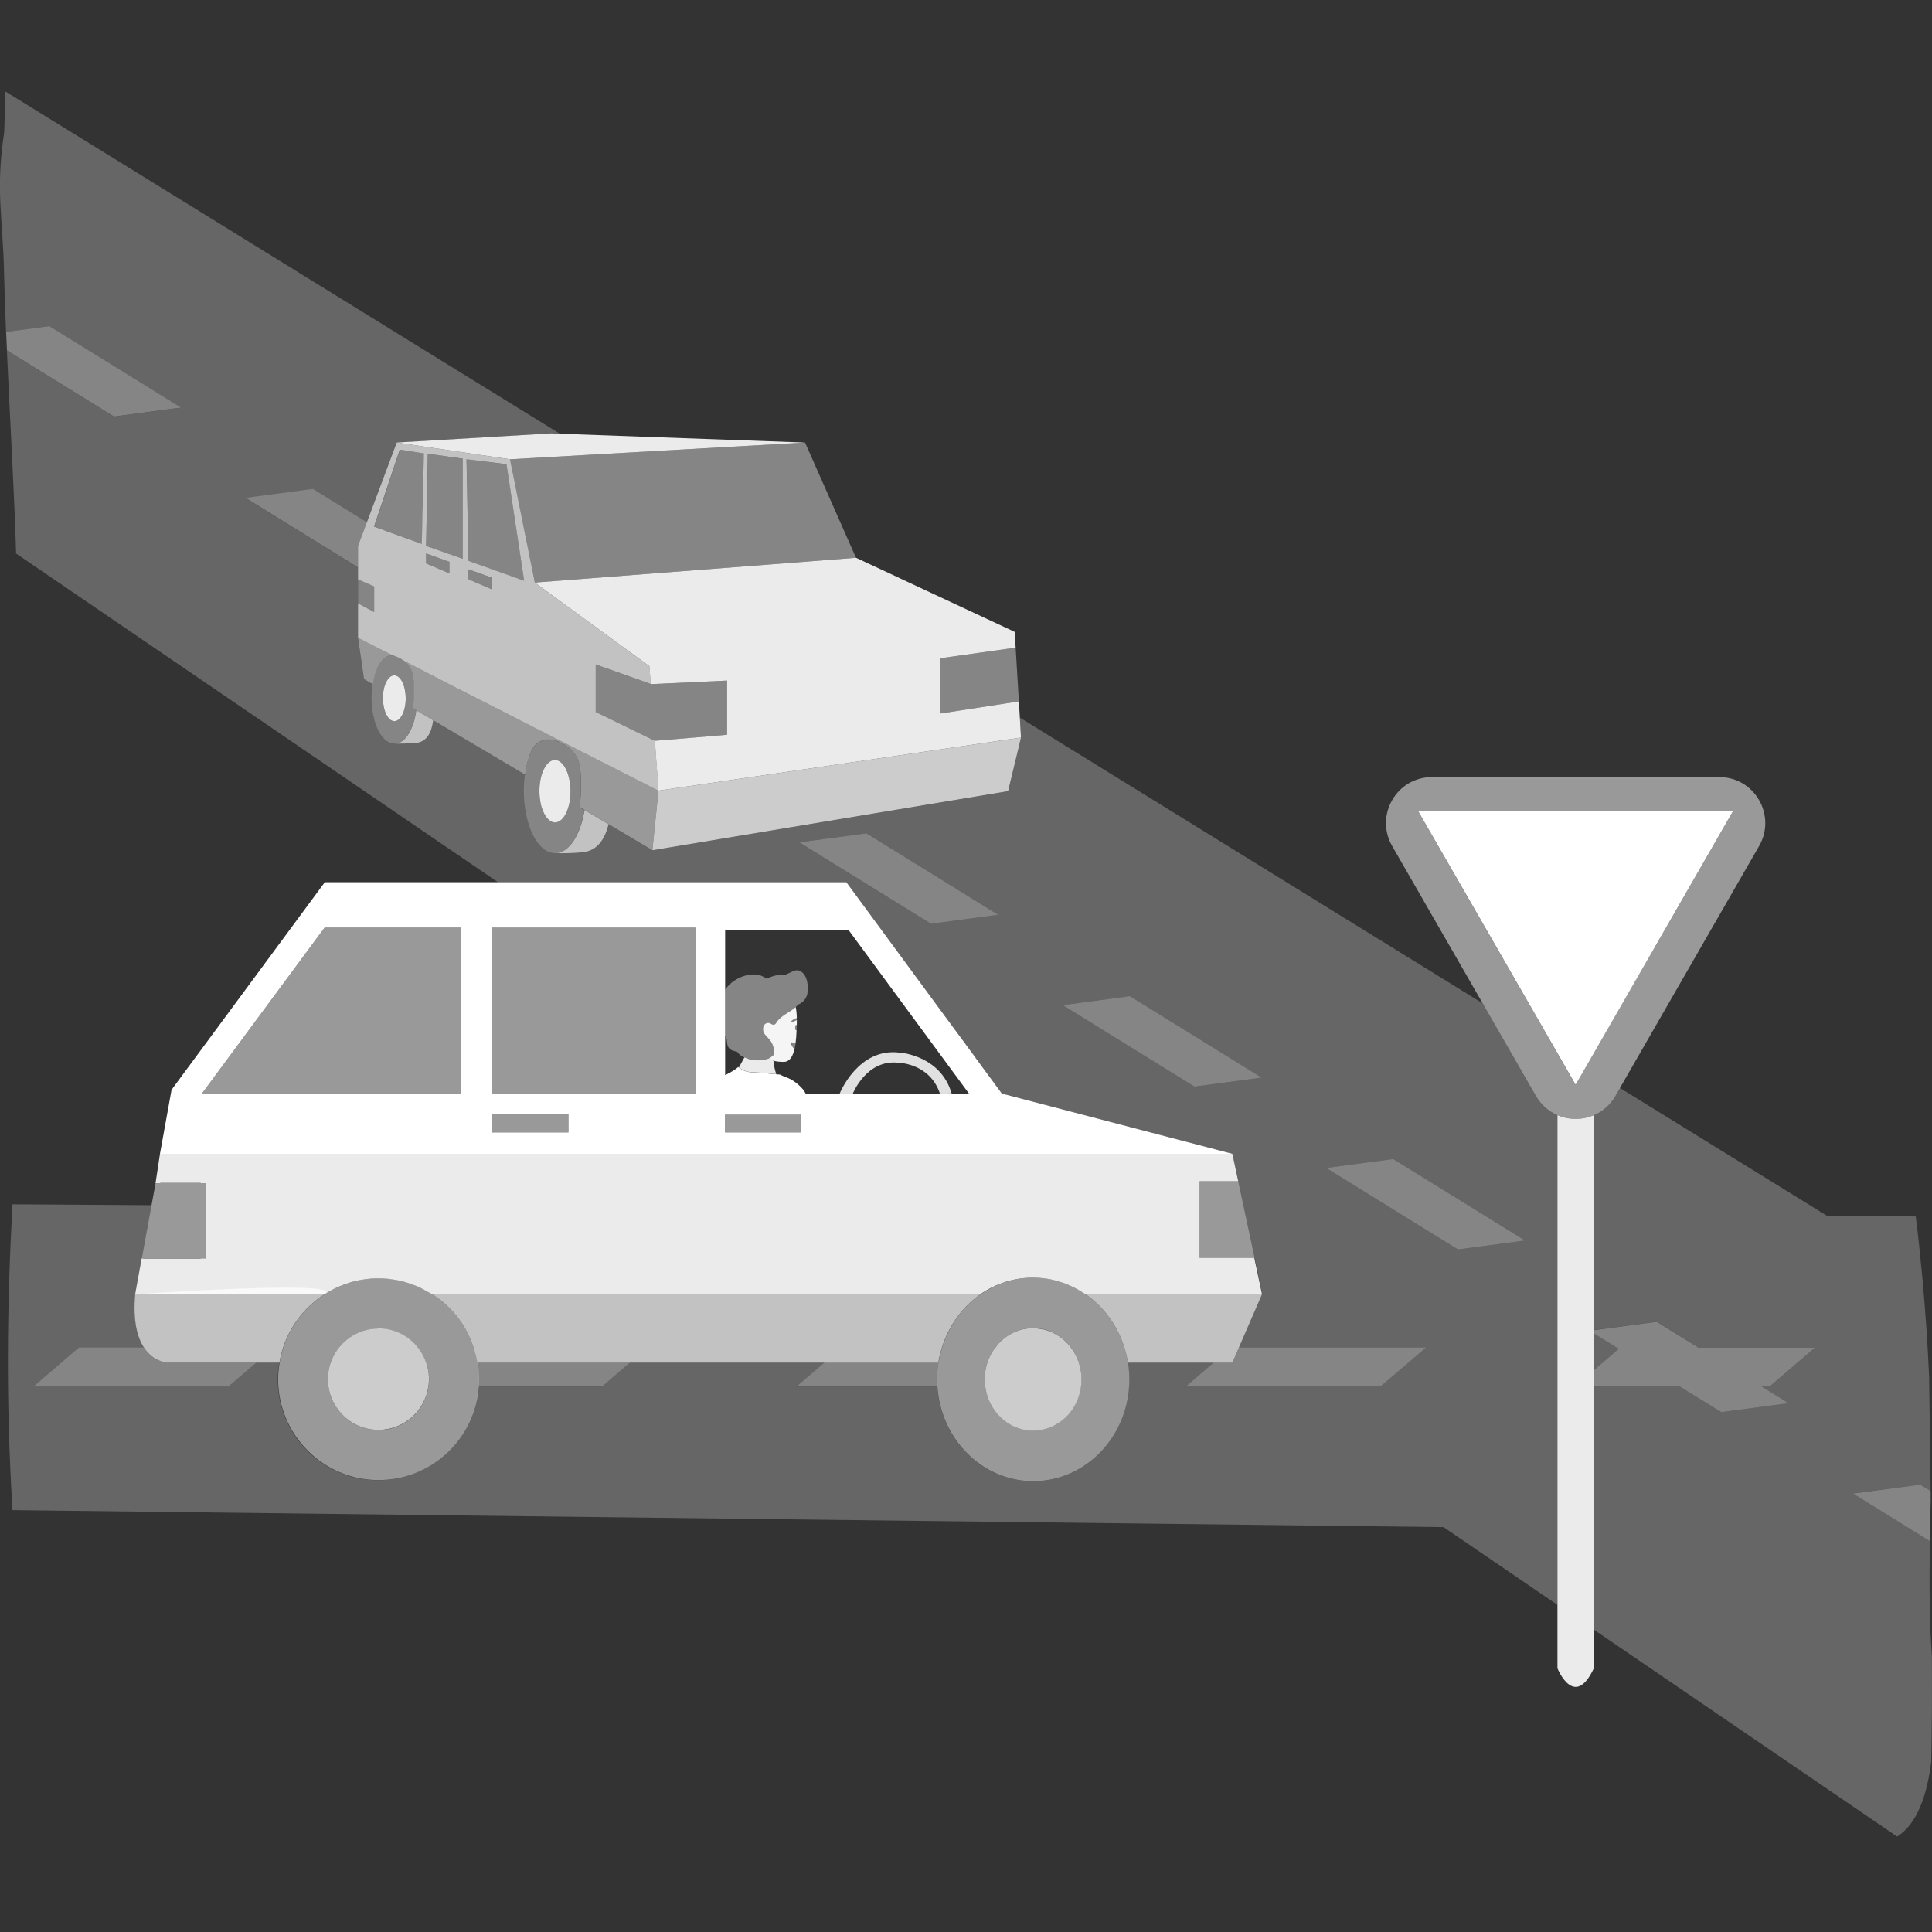
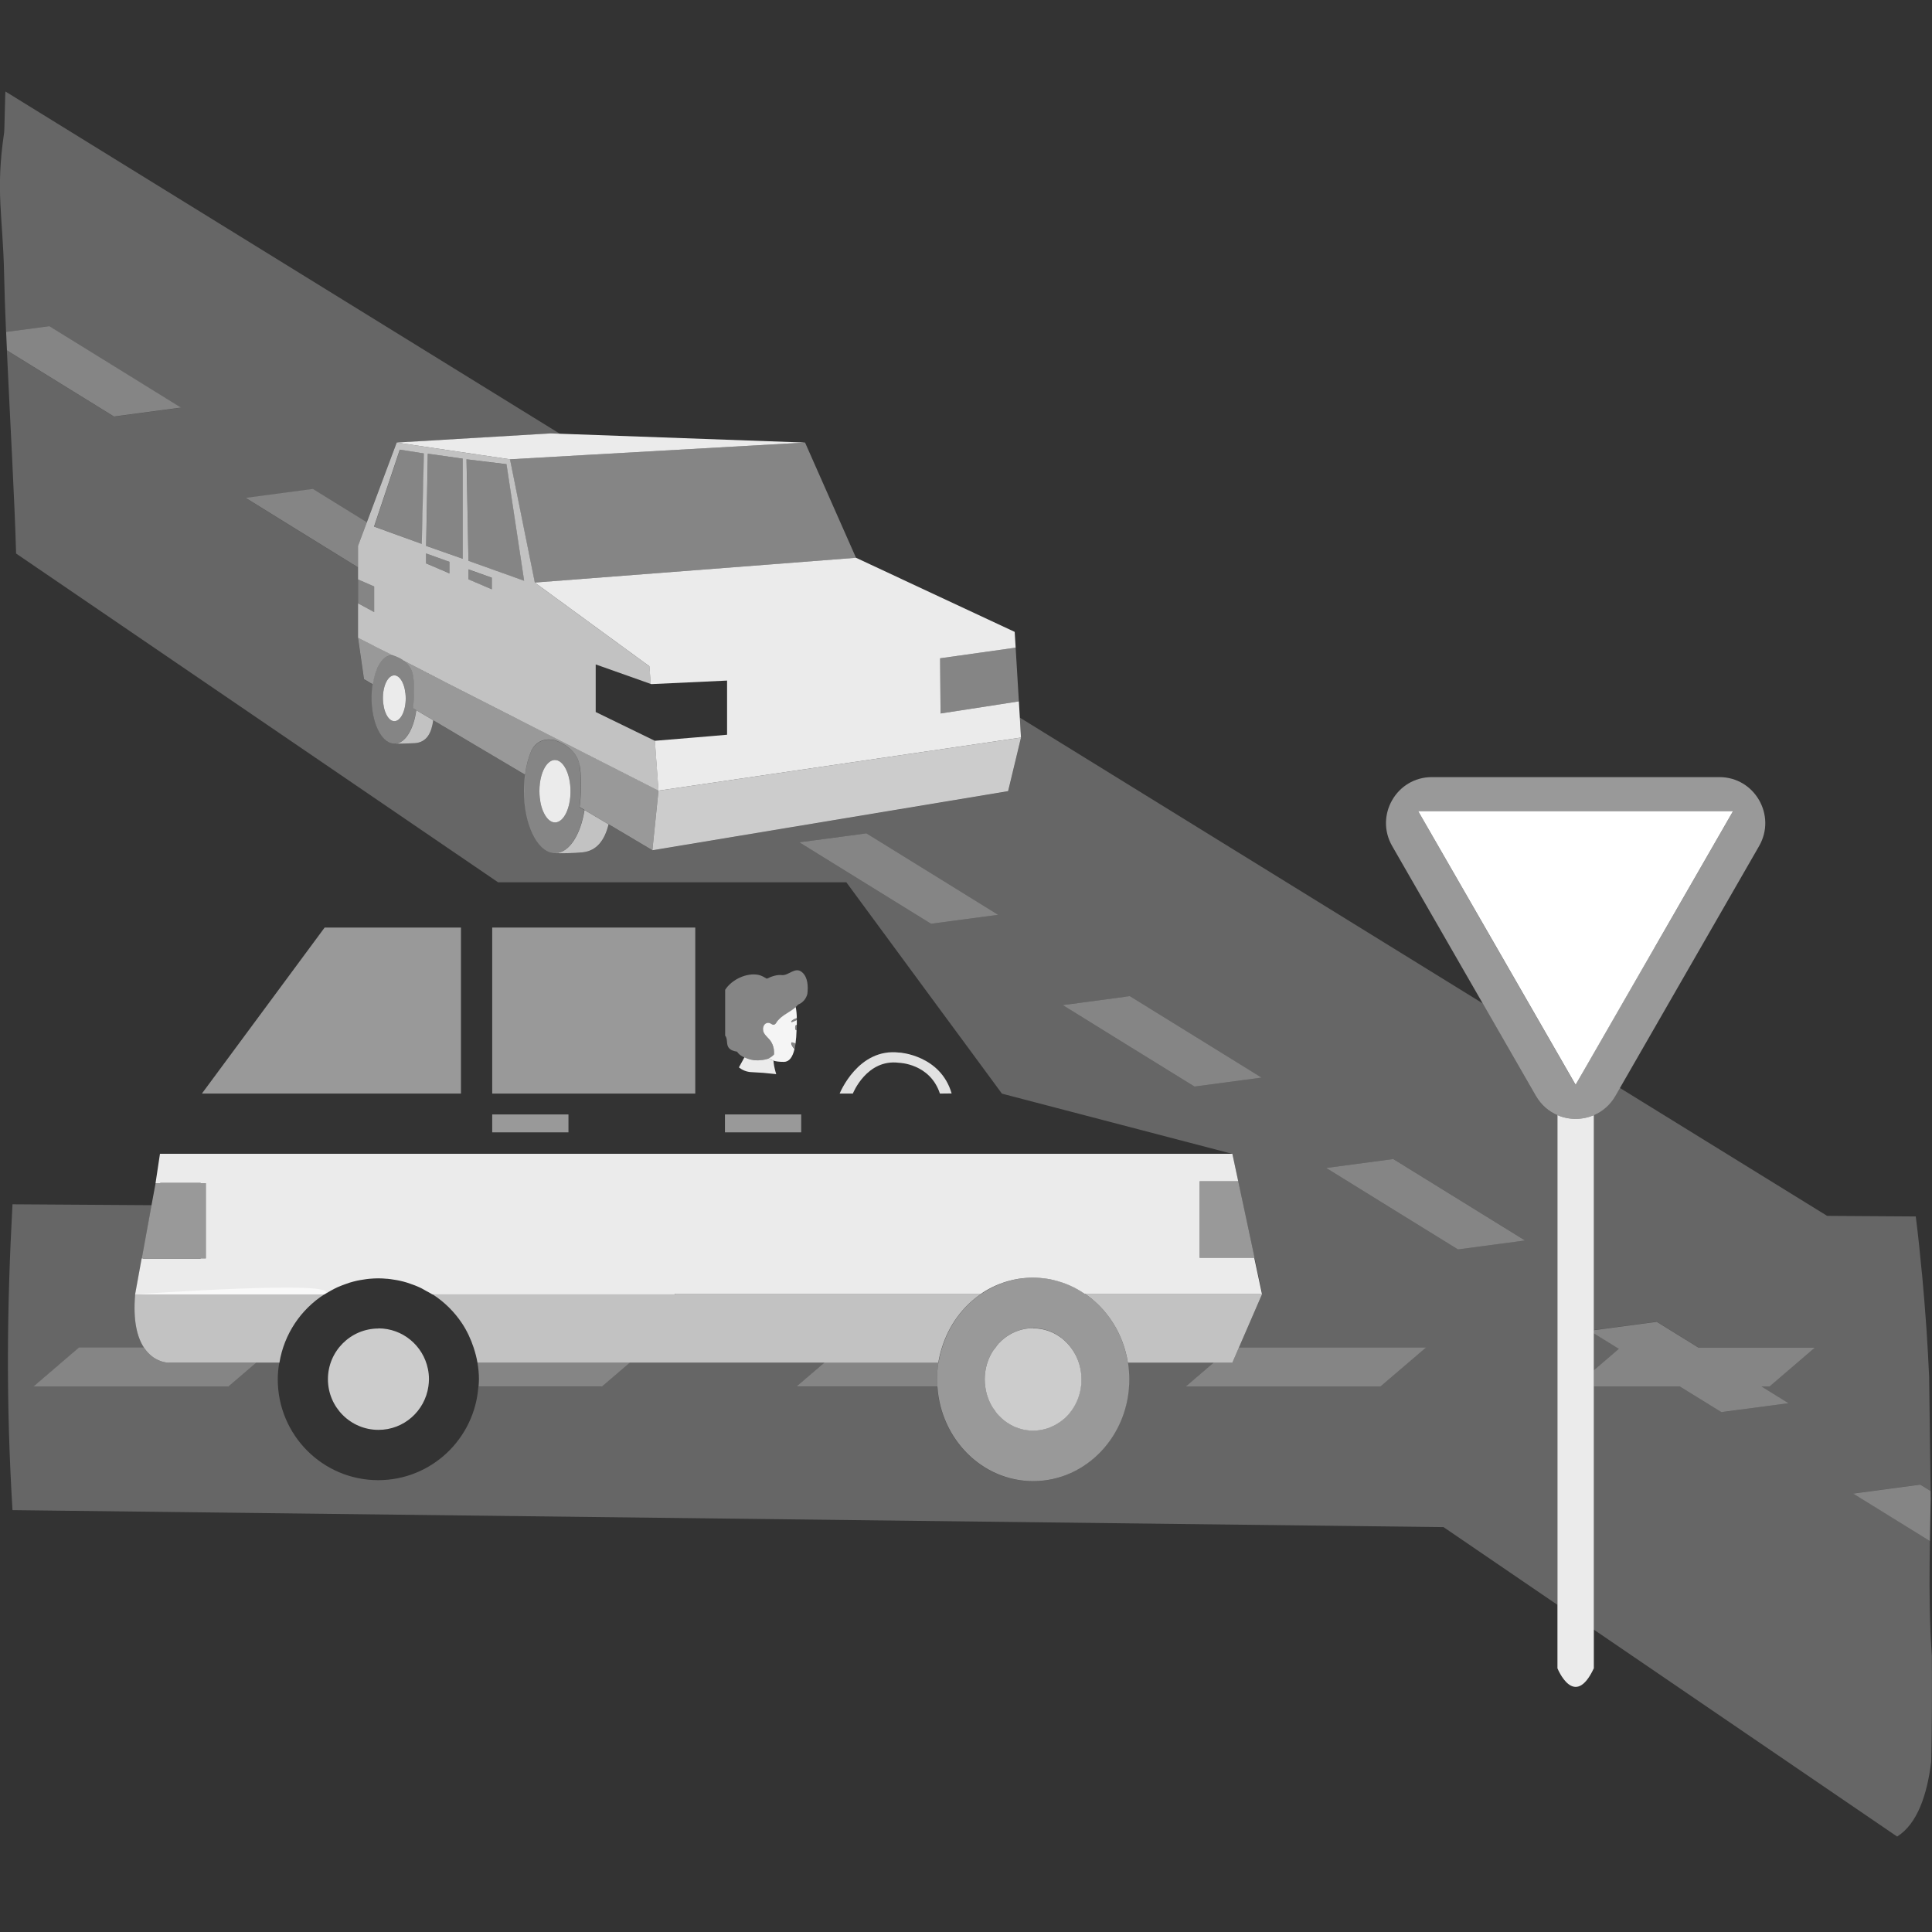
<svg xmlns="http://www.w3.org/2000/svg" viewBox="0 0 300 300">
  <rect x="0" y="0" width="300" height="300" fill="#333333" stroke="none" />
  <g fill="#fff">
    <path d="m 299.76 253.17 c -.19 -4.66 -.16 -9.31 -.08 -13.97 v .08 c -.69 -.43 -1.39 -.86 -2.09 -1.29 -4.98 -3.08 -9.83 -6.07 -9.83 -6.08 l 10.42 -1.39 s .6 .37 1.59 .98 c 0 0 .01 0 .01 .01 0 .34 .01 .68 .01 1.02 0 -.12 0 -.24 .01 -.36 -.07 -5.98 -.15 -11.97 -.24 -17.95 0 -.11 0 -.22 0 -.32 v -.01 c 0 -.01 0 -.01 0 -.02 -.11 -2.47 -.25 -4.93 -.41 -7.4 -.04 -.54 -.08 -1.09 -.12 -1.63 -.15 -2.09 -.32 -4.17 -.51 -6.25 -.02 -.23 -.03 -.46 -.06 -.69 l -.01 -.01 c -.28 -3.01 -.59 -6.01 -.97 -9 l -13.76 -.09 -32.19 -19.87 -.71 1.23 c -.82 1.42 -2 2.41 -3.34 2.98 v 33.39 l 9.78 -1.3 s 2.86 1.77 6.45 3.99 h 18.15 l -7.08 6.07 h -1.26 c 2.46 1.52 4.2 2.6 4.2 2.6 l -10.42 1.39 s -2.86 -1.77 -6.45 -3.98 h -13.37 v 37.74 l 47.11 32.14 c 3.15 -1.99 4.65 -6.49 5.29 -11.62 .12 -5.48 .13 -10.96 .1 -16.44 -.1 -1.56 -.19 -2.92 -.23 -3.95 z" opacity=".25" />
    <path d="m 247.49 207.04 v 5.75 l 3.9 -3.34 c -1.73 -1.07 -3.13 -1.94 -3.9 -2.41 z" opacity=".25" />
    <path d="m 139.68 163.45 c -6.44 -.81 -9.3 6.36 -9.3 6.36 h 2.05 s 2.14 -5.42 7.16 -4.78 c 0 0 4.81 .09 6.36 4.78 l 1.82 -.02 c -1.73 -5.95 -8.08 -6.35 -8.08 -6.35 z" opacity=".85" />
    <path d="m 123.14 156.71 c .11 -.08 .22 -.17 .32 -.26 .03 -.02 .06 -.05 .09 -.07 .13 -.12 .26 -.25 .37 -.39 l .08 -.03 c .68 -.28 1.19 -.89 1.37 -1.64 0 -.01 0 -.01 0 -.01 .13 -1.12 .09 -2.55 -.81 -3.33 -1.1 -.96 -2.07 .56 -3.19 .43 -.67 -.08 -1.5 .17 -2.3 .56 -.4 -.23 -.78 -.47 -1.24 -.58 -1.86 -.41 -4.23 .72 -5.23 2.31 v 7.12 c .01 .01 .02 .02 .03 .03 .08 .1 .13 .21 .16 .32 .15 .47 .03 1.06 .35 1.5 .28 .39 .77 .55 1.3 .63 .22 .32 .51 .57 .85 .75 .13 .07 .23 .12 .29 .15 l .15 .06 c .56 .19 1.2 .35 1.83 .4 .11 0 .2 -.01 .31 -.01 .76 -.03 1.32 -.21 1.47 -.27 .03 -.01 .06 -.03 .09 -.04 .06 -.03 .12 -.07 .18 -.1 .03 -.02 .06 -.03 .09 -.05 .09 -.06 .17 -.12 .25 -.19 .1 -.09 .18 -.17 .26 -.26 -.01 -.31 -.01 -.63 -.04 -.81 -.05 -.25 -.12 -.5 -.21 -.73 -.1 -.23 -.22 -.45 -.38 -.65 -.12 -.15 -.27 -.3 -.41 -.45 s -.28 -.3 -.4 -.46 -.21 -.34 -.25 -.53 c -.02 -.1 -.03 -.2 -.03 -.31 s .02 -.22 .06 -.34 c .04 -.14 .1 -.26 .18 -.35 .04 -.05 .08 -.09 .13 -.12 .09 -.07 .2 -.12 .31 -.13 .17 -.03 .35 .01 .53 .11 .06 .03 .12 .07 .18 .1 .03 .02 .07 .03 .11 .05 .08 .03 .16 .04 .23 .02 .09 -.02 .16 -.08 .22 -.16 .02 -.02 .04 -.04 .06 -.07 .09 -.16 .2 -.31 .32 -.45 .04 -.05 .09 -.09 .13 -.13 .08 -.09 .16 -.17 .25 -.25 .05 -.05 .11 -.09 .17 -.14 .09 -.07 .17 -.14 .26 -.2 .06 -.04 .12 -.09 .19 -.13 .1 -.07 .19 -.13 .29 -.19 .09 -.05 .17 -.11 .25 -.16 .11 -.07 .22 -.14 .33 -.21 .09 -.06 .18 -.12 .28 -.19 .06 -.04 .12 -.08 .18 -.13 z" opacity=".4" />
    <path d="m 122.93 161.87 c -.02 .04 -.03 .08 -.04 .12 0 .04 0 .09 .01 .14 .04 .15 .13 .31 .23 .45 .07 .1 .13 .18 .19 .24 .03 .03 .05 .06 .07 .07 l .16 -.89 c -.07 -.03 -.21 -.08 -.34 -.12 s -.25 -.06 -.28 -.02 z" opacity=".4" />
    <path d="m 123.72 159.18 c -.02 -.02 -.04 -.03 -.07 -.03 -.05 0 -.09 .05 -.12 .12 s -.05 .18 -.05 .29 c 0 .23 .08 .41 .17 .41 .02 0 .04 -.01 .05 -.02 z" opacity=".4" />
    <path d="m 123.53 158.48 c .07 -.03 .13 -.06 .2 -.09 v -.31 c -.11 .03 -.21 .08 -.31 .12 -.2 .1 -.4 .2 -.55 .38 -.03 .03 -.02 .08 .01 .11 .02 .02 .04 .02 .06 .02 .22 -.05 .4 -.16 .59 -.23 z" opacity=".4" />
    <path d="m 123.59 159.18 c .02 -.02 .04 -.03 .07 -.03 .02 0 .05 .01 .07 .03 0 -.26 0 -.53 0 -.79 -.07 .03 -.13 .06 -.2 .09 -.2 .08 -.37 .19 -.59 .23 -.02 .01 -.05 0 -.06 -.02 -.03 -.03 -.04 -.08 -.01 -.11 .15 -.18 .35 -.28 .55 -.38 .1 -.04 .21 -.09 .31 -.12 -.01 -.63 -.07 -1.2 -.17 -1.71 0 0 -.01 0 -.01 .01 -.03 .03 -.06 .05 -.09 .07 -.1 .09 -.21 .18 -.32 .26 -.06 .04 -.12 .08 -.18 .13 -.09 .06 -.18 .12 -.28 .19 -.11 .07 -.22 .14 -.33 .21 -.09 .05 -.17 .11 -.25 .16 -.1 .06 -.19 .13 -.29 .19 -.06 .04 -.13 .09 -.19 .13 -.09 .07 -.18 .13 -.26 .2 -.06 .05 -.11 .09 -.17 .14 -.09 .08 -.17 .17 -.25 .25 -.04 .05 -.09 .09 -.13 .13 -.12 .14 -.22 .28 -.32 .45 -.01 .03 -.04 .05 -.06 .07 -.06 .07 -.13 .13 -.22 .16 -.08 .02 -.16 .01 -.23 -.02 -.04 -.01 -.08 -.02 -.11 -.05 -.06 -.03 -.12 -.07 -.18 -.1 -.18 -.1 -.36 -.14 -.53 -.11 -.11 .02 -.22 .06 -.31 .13 -.05 .04 -.09 .08 -.13 .12 -.08 .09 -.14 .21 -.18 .35 -.04 .12 -.06 .24 -.06 .34 0 .11 .01 .21 .03 .31 .04 .19 .14 .37 .25 .53 .12 .16 .26 .31 .4 .46 s .29 .3 .41 .45 c .16 .2 .28 .42 .38 .65 s .16 .48 .21 .73 c .04 .18 .03 .5 .04 .81 -.07 .09 -.16 .18 -.26 .26 -.08 .07 -.16 .13 -.25 .19 -.03 .02 -.06 .04 -.09 .05 -.06 .04 -.12 .07 -.18 .1 -.01 .01 -.02 .01 -.04 .02 .05 .04 .11 .07 .17 .11 .22 .12 .48 .22 .52 .24 .4 .13 .92 .2 1.66 .2 .84 -.01 1.35 -.76 1.64 -1.99 -.02 -.02 -.04 -.04 -.07 -.07 -.05 -.06 -.12 -.15 -.19 -.24 -.1 -.14 -.19 -.31 -.23 -.45 -.01 -.05 -.02 -.1 -.01 -.14 0 -.04 .02 -.08 .04 -.12 .03 -.04 .15 -.02 .28 .02 s .27 .09 .34 .12 c .09 -.62 .14 -1.31 .16 -2.06 -.02 .01 -.03 .02 -.05 .02 -.09 0 -.17 -.18 -.17 -.41 0 -.11 .02 -.22 .05 -.29 .02 -.04 .03 -.07 .05 -.09 z" opacity=".95" />
    <path d="m 171.02 200.89 h -2.55 c 3.48 2.37 5.97 6.22 6.67 10.71 h 16.22 l 1.02 -2.36 3.62 -8.35 z" opacity=".7" />
    <path d="m 192.27 183.42 h -6 v 4.77 7.12 h 8.54 l -1.51 -7.08 z" opacity=".5" />
    <path d="m 120.1 164.7 s -.01 0 -.01 0 c -.04 -.01 -.3 -.12 -.52 -.24 -.07 -.04 -.13 -.07 -.17 -.11 0 0 -.02 .01 -.05 .02 -.16 .06 -.71 .24 -1.47 .27 -.1 0 -.2 .02 -.31 .01 -.54 -.01 -1.17 -.12 -1.83 -.4 -.05 -.02 -.1 -.04 -.15 -.06 l -.85 1.55 s .62 .56 1.55 .7 c .07 .01 .14 .02 .22 .03 h .03 l 1.63 .1 .34 .02 2.01 .2 h .01 s 0 0 0 0 -.06 -.18 -.13 -.45 c -.12 -.44 -.28 -1.13 -.29 -1.66 z" opacity=".9" />
    <path d="m 241.84 173.16 v 85.89 s 2.61 6.5 5.65 0 v -85.89 c -1.8 .77 -3.86 .77 -5.65 0 z" opacity=".9" />
    <path d="m 80.31 111.61 l -11.36 -5.78 v -.01 s -6.32 -3.26 -6.32 -3.26 -.19 -.17 -.62 -.39 c .8 .43 1.87 1.25 2.12 2.67 .41 2.32 0 5.13 0 5.13 l .49 .29 2.62 1.55 s 0 .01 0 .01 l 14.29 8.47 c .19 -1.43 .54 -2.72 1.01 -3.8 1.23 -2.32 3.63 -1.54 3.63 -1.54 s 3.31 .94 3.83 3.87 c .51 2.94 0 6.5 0 6.5 l .76 .45 3.74 2.22 .08 .05 v -.01 l 6.72 3.99 .95 -9.26 -6.07 -3.09 -15.87 -8.07 z" opacity=".5" />
    <path d="m 58.12 100.3 v .01 l -2.53 -1.29 .93 6.44 1.36 .8 c .18 -1.17 .51 -2.2 .95 -3.02 .97 -1.8 2.31 -1.46 2.31 -1.46 s .09 .03 .23 .08 c -.17 -.07 -.28 -.1 -.28 -.1 l -2.95 -1.47 z" opacity=".5" />
    <path d="m 238.5 170.18 l -8.27 -14.38 -71.87 -44.37 .19 3.1 -.5 2.09 -1.5 6.24 -55.24 9.18 -6.72 -3.99 v .01 l -.08 -.05 c -.56 2.36 -1.76 4.11 -4.02 4.35 -1.39 .14 -3.41 .14 -4.22 .14 -.02 0 -.04 .01 -.05 .01 -.02 0 -.05 -.01 -.07 -.01 -.08 0 -.16 -.01 -.23 -.02 -2.51 -.31 -4.51 -4.48 -4.53 -9.6 0 -.89 .06 -1.74 .17 -2.56 l -14.29 -8.47 c -.26 1.93 -.98 3.43 -2.87 3.55 -.99 .07 -2.41 .09 -3.04 .09 -.03 0 -.06 .01 -.1 .01 -.03 0 -.06 -.01 -.09 -.01 -.05 0 -.09 -.01 -.14 -.01 -1.84 -.23 -3.31 -3.28 -3.32 -7.04 0 -.75 .06 -1.48 .16 -2.16 l -1.36 -.8 -.93 -6.44 v -10.93 c -5.69 -3.52 -17.44 -10.77 -17.43 -10.78 l 10.42 -1.39 s 3.95 2.44 8.38 5.18 l 4.64 -12.39 23.92 -1.42 1.44 .05 -86.1 -53.15 c -.06 .08 -.15 6.32 -.21 6.4 -1.36 9.2 -.19 12.83 0 21.98 .05 2.6 .16 5.66 .3 8.95 l 6.71 -.89 s 20.47 12.64 20.46 12.65 l -10.42 1.39 s -10.7 -6.61 -16.62 -10.27 c .49 10.75 1.21 23.34 1.43 31.53 l 74.84 51.05 h 54.08 l 14.18 19.27 1.74 2.36 2.39 3.24 1.56 2.12 4.29 5.83 35.78 9.35 .91 4.26 1.03 4.81 1.51 7.07 1.19 5.58 -3.62 8.35 h 29.04 l -7.08 6.07 h -30.23 l 3.56 -3.05 .76 -.65 h -13.3 c .13 .84 .2 1.71 .2 2.59 0 8.72 -6.68 15.8 -14.92 15.8 -7.89 0 -14.33 -6.48 -14.87 -14.68 h -21.88 l 4.32 -3.7 h -23.16 s -7.06 0 -7.06 0 l -4.32 3.7 h -19.16 c -.58 8.11 -7.31 14.52 -15.55 14.52 -8.62 0 -15.6 -7.01 -15.6 -15.66 0 -.88 .09 -1.73 .23 -2.56 h -3.66 l -4.32 3.7 h -30.19 l 7.08 -6.07 h 10.08 c -1.01 -1.54 -1.72 -4.07 -1.35 -8.26 l 1.02 -5.59 1.51 -8.26 -21.59 -.14 c -.87 16.01 -1.02 30.75 0 47.49 l 222.21 2.64 17.69 12.07 v -76.03 c -1.33 -.57 -2.52 -1.56 -3.34 -2.98 z m -93.93 -26.74 c 0 -.01 -20.47 -12.64 -20.46 -12.65 l 10.42 -1.39 s 20.47 12.64 20.46 12.65 z m 40.91 25.28 s -20.47 -12.64 -20.46 -12.65 l 10.42 -1.39 c 0 .01 20.47 12.64 20.46 12.65 z m 51.33 23.9 l -10.42 1.39 s -4.38 -2.71 -9.08 -5.61 c -5.47 -3.38 -11.38 -7.03 -11.38 -7.04 l 10.42 -1.39 s 7.8 4.82 13.77 8.51 c 3.7 2.29 6.7 4.14 6.7 4.14 z" opacity=".25" />
    <path d="m 124.11 130.79 c -.01 .01 20.46 12.64 20.46 12.65 l 10.42 -1.39 c .01 -.01 -20.46 -12.65 -20.46 -12.65 z" opacity=".4" />
    <path d="m 195.9 167.33 c .01 -.01 -20.46 -12.64 -20.46 -12.65 l -10.42 1.39 c -.01 .01 20.46 12.65 20.46 12.65 z" opacity=".4" />
    <path d="m 299.79 232.54 c 0 -.34 -.01 -.68 -.01 -1.02 0 0 -.01 0 -.01 -.01 -.99 -.61 -1.59 -.98 -1.59 -.98 l -10.42 1.39 s 4.85 3 9.83 6.08 c .7 .43 1.4 .87 2.09 1.29 0 -.03 0 -.06 0 -.08 .03 -1.85 .06 -3.7 .1 -5.55 .01 -.29 .01 -.58 .02 -.87 0 -.07 0 -.14 0 -.2 0 -.01 0 -.02 0 -.04 z" opacity=".4" />
    <path d="m 216.35 179.97 l -10.42 1.39 s 5.91 3.66 11.38 7.04 c 4.71 2.91 9.08 5.61 9.08 5.61 l 10.42 -1.39 s -3 -1.86 -6.7 -4.14 c -5.97 -3.69 -13.77 -8.5 -13.77 -8.51 z" opacity=".4" />
    <path d="m 28.12 63.3 c .01 -.01 -20.46 -12.65 -20.46 -12.65 l -6.71 .89 c .04 .94 .08 1.9 .13 2.87 5.92 3.66 16.62 10.27 16.62 10.27 l 10.42 -1.39 z" opacity=".4" />
    <path d="m 55.59 87.55 v -2.78 l 1.08 -2.89 .29 -.77 c -4.43 -2.74 -8.38 -5.18 -8.38 -5.18 l -10.42 1.39 c -.01 .01 11.74 7.26 17.43 10.78 z" opacity=".4" />
-     <path d="m 112.9 105.68 l -11.76 .55 -.1 -.03 -8.55 -3.04 v 1.11 6.29 l 9.2 4.47 8.45 -.7 2.76 -.24 z" opacity=".4" />
    <path d="m 119.79 87.63 l 13.13 -1.02 -7.91 -17.89 -32.83 1.86 -13 .74 3.86 19.14 z" opacity=".4" />
    <path d="m 90 118.84 c -.51 -2.94 -3.83 -3.87 -3.83 -3.87 s -2.39 -.78 -3.63 1.54 c -.47 1.08 -.82 2.38 -1.01 3.8 -.11 .82 -.17 1.67 -.17 2.56 .02 5.12 2.02 9.29 4.53 9.6 .08 .01 .16 .02 .23 .02 .02 0 .05 .01 .07 .01 s .04 -.01 .05 -.01 c 2.12 -.06 3.89 -2.85 4.5 -6.7 l -.76 -.45 s .51 -3.57 0 -6.5 z m -3.81 8.87 c -.33 0 -.65 -.13 -.94 -.38 s -.55 -.6 -.77 -1.04 c -.25 -.49 -.44 -1.09 -.57 -1.76 -.04 -.22 -.08 -.45 -.1 -.69 -.03 -.32 -.05 -.64 -.05 -.98 -.01 -1.67 .41 -3.15 1.05 -4.02 .38 -.52 .85 -.83 1.35 -.83 1.33 -.01 2.42 2.16 2.43 4.84 s -1.07 4.85 -2.4 4.86 z" opacity=".4" />
    <path d="m 64.14 104.85 c -.25 -1.42 -1.32 -2.24 -2.12 -2.67 -.03 -.02 -.06 -.03 -.09 -.05 -.01 -.01 -.02 -.01 -.03 -.02 -.23 -.11 -.41 -.19 -.55 -.24 s -.23 -.08 -.23 -.08 -1.34 -.34 -2.31 1.46 c -.43 .82 -.77 1.85 -.95 3.02 -.11 .68 -.16 1.41 -.16 2.16 .01 3.76 1.48 6.82 3.32 7.04 .05 .01 .09 .01 .14 .01 .03 0 .06 .01 .09 .01 s .06 -.01 .1 -.01 c 1.58 -.09 2.89 -2.27 3.28 -5.21 l -.49 -.29 s .41 -2.81 0 -5.13 z m -2.9 7.13 c -.98 0 -1.78 -1.59 -1.78 -3.55 -.01 -1.97 .78 -3.56 1.76 -3.56 s 1.78 1.59 1.78 3.55 c .01 1.97 -.78 3.56 -1.76 3.56 z" opacity=".4" />
    <path d="m 81.4 90.19 l -2.74 -18.1 -6.21 -.77 .29 15.78 z" opacity=".4" />
    <path d="m 66.18 84.77 l 5.7 2 v -15.53 l -5.44 -.79 z" opacity=".4" />
    <path d="m 58.13 81.68 l -.03 .09 1.96 .71 5.47 1.99 .33 -14.06 -3.76 -.59 z" opacity=".4" />
    <path d="m 76.37 89.72 l -3.63 -1.3 v 1.55 l 3.63 1.54 z" opacity=".4" />
    <path d="m 66.18 86.27 v .54 .68 l 2.63 1.12 1 .42 v -.52 -1.27 l -3.63 -1.3 z" opacity=".4" />
    <path d="m 58.1 91.07 l -2.51 -1.1 v 3.69 l 2.51 1.38 z" opacity=".4" />
    <path d="m 145.98 102.22 l .01 1.58 .06 6.99 9.01 -1.39 3.15 -.49 -.5 -8.34 z" opacity=".4" />
    <path d="m 73.54 209.24 c .25 .77 .47 1.55 .6 2.36 .14 .84 .23 1.69 .23 2.56 0 .38 -.03 .76 -.06 1.14 h 19.16 l 4.32 -3.7 h -23.65 c -.13 -.81 -.35 -1.6 -.6 -2.36 z" opacity=".4" />
    <path d="m 26.21 211.6 s -2.29 .04 -3.86 -2.36 h -10.08 l -7.08 6.07 h 30.23 l 4.32 -3.7 h -13.52 z" opacity=".4" />
    <path d="m 191.36 211.6 h -2.92 l -.76 .65 -3.56 3.05 h 8.03 22.2 l 7.08 -6.06 h -29.05 z" opacity=".4" />
    <path d="m 123.68 215.3 h 21.88 c -.02 -.37 -.05 -.74 -.05 -1.12 0 -.88 .07 -1.75 .2 -2.59 h -17.7 l -4.32 3.7 z" opacity=".4" />
    <path d="m 281.86 209.24 h -18.15 c -3.58 -2.21 -6.45 -3.98 -6.45 -3.99 l -9.78 1.3 v .49 c .77 .48 2.17 1.34 3.9 2.41 l -3.9 3.34 v 2.51 h 13.37 c 3.58 2.21 6.45 3.98 6.45 3.98 l 10.42 -1.39 s -1.74 -1.08 -4.2 -2.6 h 1.26 l 7.08 -6.07 z" opacity=".4" />
    <path d="m 61.91 102.12 c .01 0 .01 .01 .02 .01 .04 .02 .06 .03 .09 .05 .43 .22 .62 .39 .62 .39 l 6.32 3.26 v .01 s 11.36 5.78 11.36 5.78 l 15.87 8.07 6.07 3.09 -.42 -5.75 -.14 -1.99 -9.2 -4.48 v -7.39 l 8.55 3.03 -.2 -2.73 -17.8 -13 -3.86 -19.15 -17.59 -2.6 -4.64 12.39 -.29 .77 -1.08 2.89 v 5.2 l 2.51 1.1 v 3.97 l -2.51 -1.37 v 5.36 l 2.53 1.29 v -.01 l 2.95 1.47 s .1 .03 .28 .1 c .14 .06 .32 .13 .55 .24 .01 0 .01 0 .02 .01 z m 14.46 -10.61 l -3.63 -1.55 v -1.55 l 3.63 1.3 z m 2.28 -19.43 l 2.74 18.1 -8.65 -3.09 -.3 -15.77 z m -12.22 -1.63 l 5.44 .78 v 15.54 l -5.7 -2 z m -.26 16.36 v -.87 l 3.63 1.3 v 1.8 l -1 -.43 -2.63 -1.12 z m -6.13 -4.33 l -1.96 -.71 .03 -.09 3.97 -11.86 3.75 .59 -.33 14.05 -5.47 -1.98 z" opacity=".7" />
    <path d="m 86.26 132.49 c .81 .01 2.83 .01 4.22 -.14 2.26 -.24 3.45 -1.99 4.02 -4.35 l -3.74 -2.22 c -.6 3.85 -2.38 6.65 -4.5 6.7 z" opacity=".7" />
    <path d="m 67.26 111.83 l -2.62 -1.55 c -.39 2.94 -1.7 5.12 -3.28 5.21 .63 -.01 2.05 -.03 3.04 -.09 1.89 -.13 2.61 -1.62 2.87 -3.55 v -.01 z" opacity=".7" />
    <path d="m 104.85 200.98 h -37.68 s 0 0 0 0 c 1.82 1.17 3.38 2.71 4.58 4.52 .76 1.15 1.35 2.41 1.79 3.74 .25 .77 .47 1.55 .6 2.36 h 30.7 s 23.16 0 23.16 0 h 17.7 c .13 -.81 .33 -1.6 .57 -2.36 1.08 -3.47 3.25 -6.41 6.1 -8.35 h -47.53 v .1 z" opacity=".7" />
    <path d="m 22.35 209.24 c 1.57 2.4 3.86 2.36 3.86 2.36 h 11.14 s 2.38 0 2.38 0 h 3.66 c .73 -4.46 3.33 -8.28 6.98 -10.62 s -29.38 0 -29.38 0 c -.37 4.19 .35 6.72 1.35 8.26 z" opacity=".7" />
    <path d="m 158.04 116.62 l .5 -2.09 -56.29 8.24 -.95 9.26 55.24 -9.18 z" opacity=".75" />
    <path d="m 160.42 206.24 c -.26 0 -.52 .01 -.77 .04 -1.01 .11 -1.96 .43 -2.81 .92 -.64 .37 -1.22 .83 -1.73 1.37 -.19 .2 -.35 .44 -.52 .67 -.13 .17 -.28 .33 -.4 .51 -.27 .42 -.5 .87 -.69 1.35 -.38 .95 -.59 2 -.59 3.09 0 .38 .03 .75 .08 1.12 .09 .69 .26 1.36 .51 1.98 .19 .48 .42 .93 .69 1.35 s .58 .82 .92 1.18 c .51 .54 1.09 1 1.73 1.37 1.06 .61 2.28 .96 3.58 .96 s 2.51 -.35 3.58 -.96 c .43 -.25 .83 -.53 1.2 -.86 1.67 -1.46 2.73 -3.66 2.73 -6.13 0 -4.39 -3.36 -7.94 -7.5 -7.94 z" opacity=".75" />
    <path d="m 58.77 206.29 c -4.33 0 -7.85 3.53 -7.85 7.87 s 3.51 7.87 7.85 7.87 c 3.95 0 7.2 -2.93 7.75 -6.74 .05 -.37 .09 -.75 .09 -1.14 0 -.55 -.06 -1.09 -.17 -1.61 -.74 -3.58 -3.9 -6.27 -7.68 -6.27 z" opacity=".75" />
    <path d="m 175.13 211.6 c -.7 -4.5 -3.19 -8.35 -6.67 -10.71 -1.45 -.98 -3.07 -1.71 -4.8 -2.12 -.35 -.08 -.69 -.15 -1.05 -.21 -.01 0 -.01 0 -.02 0 -.31 -.05 -.62 -.08 -.94 -.11 -.07 -.01 -.14 -.01 -.21 -.02 -.01 0 -.01 0 -.02 0 -.33 -.02 -.66 -.04 -.99 -.04 s -.66 .02 -.99 .04 c -.08 .01 -.15 .01 -.23 .02 -.32 .03 -.63 .06 -.94 .11 -.01 0 -.01 0 -.02 0 -.07 .01 -.14 .03 -.21 .04 -.28 .05 -.56 .1 -.84 .17 -1.73 .41 -3.35 1.14 -4.8 2.12 -2.86 1.94 -5.02 4.88 -6.1 8.35 -.24 .77 -.44 1.55 -.57 2.36 h -.02 c -.13 .84 -.2 1.71 -.2 2.59 0 .38 .03 .75 .05 1.12 .54 8.2 6.98 14.68 14.87 14.68 8.24 0 14.92 -7.07 14.92 -15.8 0 -.88 -.07 -1.75 -.2 -2.59 z m -9.93 8.72 c -.37 .32 -.77 .61 -1.2 .86 -1.06 .61 -2.28 .96 -3.58 .96 s -2.51 -.35 -3.58 -.96 c -.64 -.37 -1.22 -.83 -1.73 -1.37 -.34 -.36 -.65 -.75 -.92 -1.18 -.27 -.42 -.5 -.87 -.69 -1.35 -.25 -.62 -.42 -1.29 -.51 -1.98 -.05 -.37 -.08 -.74 -.08 -1.12 0 -1.1 .21 -2.14 .59 -3.09 .19 -.48 .42 -.93 .69 -1.35 .12 -.18 .27 -.34 .4 -.51 .17 -.23 .33 -.46 .52 -.67 .51 -.54 1.09 -1 1.73 -1.37 .85 -.49 1.8 -.81 2.81 -.92 .25 -.03 .51 -.04 .77 -.04 4.14 0 7.5 3.56 7.5 7.94 0 2.47 -1.06 4.67 -2.73 6.13 z" opacity=".5" />
    <path d="m 76.43 173.05 v .23 2.17 .38 h 6.84 5 v -2.78 z" opacity=".5" />
    <path d="m 112.57 173.05 h 11.84 v 2.78 h -11.84 z" opacity=".5" />
    <path d="m 87.66 144.03 h -11.23 v .37 24.82 .59 h 28.41 3.12 v -11.93 -13.48 -.37 h -3.11 z" opacity=".5" />
    <path d="m 71.58 169.22 v -25.19 h -21.17 l -19.06 25.78 h 40.23 z" opacity=".5" />
-     <path d="m 73.54 209.24 c -.44 -1.33 -1.03 -2.59 -1.79 -3.74 -1.2 -1.81 -2.76 -3.35 -4.58 -4.52 -.33 -.21 -.68 -.38 -1.02 -.57 -.22 -.12 -.43 -.26 -.66 -.37 -.1 -.05 -.19 -.1 -.29 -.14 -.25 -.11 -.5 -.22 -.75 -.32 -.05 -.02 -.1 -.04 -.14 -.05 -.13 -.05 -.26 -.1 -.39 -.14 -.22 -.08 -.44 -.16 -.66 -.23 -.39 -.12 -.78 -.22 -1.18 -.31 -.16 -.03 -.31 -.06 -.47 -.09 -.32 -.06 -.64 -.11 -.96 -.15 -.15 -.02 -.3 -.04 -.44 -.05 -.02 0 -.04 0 -.07 0 -.45 -.04 -.89 -.07 -1.35 -.07 -.48 0 -.95 .03 -1.41 .07 -.15 .01 -.3 .03 -.44 .05 -.33 .04 -.65 .09 -.96 .15 -.16 .03 -.32 .05 -.47 .09 -.4 .09 -.8 .19 -1.18 .31 -.22 .07 -.44 .15 -.66 .23 -.18 .06 -.36 .13 -.54 .2 -.11 .04 -.21 .09 -.32 .13 -.14 .06 -.29 .12 -.43 .18 -.1 .05 -.19 .09 -.29 .14 -.43 .21 -.83 .45 -1.24 .69 -.14 .09 -.3 .15 -.44 .25 h -.01 c -3.65 2.34 -6.25 6.16 -6.98 10.62 -.14 .84 -.23 1.69 -.23 2.56 0 8.65 6.99 15.66 15.6 15.66 8.23 0 14.96 -6.41 15.55 -14.52 .03 -.38 .06 -.75 .06 -1.14 0 -.88 -.09 -1.73 -.23 -2.56 -.13 -.81 -.35 -1.6 -.6 -2.36 z m -14.77 12.8 c -4.33 0 -7.85 -3.53 -7.85 -7.87 s 3.51 -7.87 7.85 -7.87 c 3.78 0 6.94 2.69 7.68 6.27 .11 .52 .17 1.06 .17 1.61 0 .39 -.04 .77 -.09 1.14 -.55 3.81 -3.81 6.74 -7.75 6.74 z" opacity=".5" />
    <path d="m 31.17 183.67 h -6.27 l -.02 .06 h -.72 l -.63 3.4 -1.51 8.26 h .24 l -.02 .06 h 8.93 v -.06 h .81 v -8.2 -3.46 h -.81 z" opacity=".5" />
    <path d="m 83.04 90.46 l 17.8 13 .2 2.74 .1 .03 11.76 -.55 v 8.41 l -2.76 .24 -8.45 .7 .14 2 .42 5.74 56.29 -8.24 -.18 -3.1 -.15 -2.52 -3.15 .49 -9.01 1.39 -.06 -6.99 -.01 -1.58 11.73 -1.65 -.15 -2.45 -22.31 -10.42 -2.33 -1.09 -13.13 1.02 z" opacity=".9" />
    <path d="m 84.81 118.84 c -.64 .87 -1.06 2.35 -1.05 4.02 0 .34 .02 .66 .05 .98 .03 .24 .06 .47 .1 .69 .12 .67 .32 1.27 .57 1.76 .22 .44 .48 .79 .77 1.04 s .61 .38 .94 .38 c 1.33 -.01 2.41 -2.18 2.4 -4.86 s -1.1 -4.85 -2.43 -4.84 c -.5 0 -.96 .31 -1.35 .83 z" opacity=".9" />
    <path d="m 61.24 111.98 c .98 0 1.77 -1.6 1.76 -3.56 -.01 -1.97 -.81 -3.56 -1.78 -3.55 -.98 0 -1.77 1.6 -1.76 3.56 .01 1.97 .81 3.56 1.78 3.55 z" opacity=".9" />
    <path d="m 92.18 70.58 l 32.83 -1.86 -38.06 -1.37 -1.44 -.05 -23.92 1.42 17.59 2.6 z" opacity=".9" />
    <path d="m 186.27 195.31 v -11.89 h 6 l -.91 -4.26 h -166.52 s -.69 4.57 -.69 4.57 .73 0 .73 0 l .01 -.06 h 6.27 v .06 h .81 v 11.67 h -.81 v .06 h -8.93 l .01 -.06 h -.24 l -1.02 5.59 h 29.38 s 0 0 .01 0 c .14 -.09 .3 -.16 .44 -.25 .41 -.24 .81 -.48 1.24 -.69 .1 -.05 .19 -.1 .29 -.14 .14 -.07 .29 -.12 .43 -.18 .11 -.04 .21 -.09 .32 -.13 .18 -.07 .36 -.13 .54 -.2 .22 -.08 .44 -.16 .66 -.23 .39 -.12 .78 -.22 1.18 -.31 .16 -.03 .31 -.06 .47 -.09 .32 -.06 .64 -.11 .96 -.15 .15 -.02 .3 -.04 .44 -.05 .47 -.04 .94 -.07 1.41 -.07 .46 0 .9 .03 1.35 .07 h .07 c .15 .01 .3 .03 .44 .05 .33 .04 .65 .09 .96 .15 .16 .03 .32 .05 .47 .09 .4 .09 .8 .19 1.18 .31 .22 .07 .44 .15 .66 .23 .13 .05 .26 .1 .39 .14 .05 .02 .1 .03 .14 .05 .25 .1 .5 .2 .75 .32 .1 .05 .19 .09 .29 .14 .23 .11 .44 .25 .66 .37 .34 .19 .7 .36 1.02 .57 h 37.68 v -.1 s 47.53 0 47.53 0 c 1.45 -.99 3.08 -1.71 4.81 -2.12 .28 -.07 .56 -.12 .84 -.17 .07 -.01 .14 -.03 .21 -.04 h .02 c .31 -.05 .62 -.08 .94 -.11 .08 -.01 .15 -.01 .23 -.02 .33 -.02 .66 -.04 .99 -.04 s .66 .02 .99 .04 h .02 c .07 .01 .14 .01 .21 .02 .32 .03 .63 .06 .94 .11 h .02 c .35 .06 .7 .12 1.05 .21 1.74 .41 3.36 1.13 4.81 2.12 h 27.53 l -1.19 -5.58 h -8.54 z" opacity=".9" />
-     <path d="m 151.29 163.98 l -1.56 -2.12 -2.39 -3.24 -1.74 -2.36 -14.18 -19.27 h -80.98 l -23.8 32.23 -1.8 9.94 s 49.83 0 49.83 0 h 116.68 l -35.78 -9.35 -4.29 -5.83 z m -79.71 5.24 v .59 h -40.23 l 19.06 -25.78 h 21.17 z m 16.69 6.62 h -11.84 v -.39 -2.16 s 0 0 0 0 v -.24 h 11.84 v 2.78 z m 19.7 -31.44 v 25.41 h -31.53 v -25.78 h 31.53 z m 16.44 31.44 h -11.84 v -2.78 h 11.84 z m 21.54 -6.02 h -20.85 c -.04 -.08 -.08 -.16 -.13 -.24 -.03 -.06 -.07 -.11 -.11 -.17 -.12 -.2 -.25 -.37 -.41 -.51 -.66 -.73 -1.59 -1.36 -2.51 -1.67 -.02 -.01 -.05 -.02 -.07 -.03 -.25 -.09 -.5 -.2 -.72 -.34 -.01 0 -.02 0 -.03 0 -.2 -.02 -.4 -.03 -.6 -.05 s -.01 0 -.01 0 c -.87 -.08 -1.68 -.16 -2.35 -.22 l -1.63 -.1 c -.01 0 -.02 0 -.03 0 -.07 -.01 -.14 -.02 -.22 -.03 -.92 -.14 -1.55 -.7 -1.55 -.7 -.03 -.03 -.06 -.05 -.09 -.08 -.56 .49 -1.29 .89 -2.04 1.26 v -22.53 h 19.16 l 18.71 25.41 h -4.53 z" />
    <path d="m 244.66 125.98 h -24.43 l 12.22 21.23 8.88 15.44 3.33 5.79 1.59 -2.75 10.63 -18.48 12.21 -21.23 z" />
    <path d="m 266.98 120.67 h -44.64 c -5.48 0 -8.9 5.95 -6.16 10.71 l 11.16 19.4 2.89 5.02 8.27 14.38 c .82 1.42 2 2.41 3.34 2.98 1.8 .77 3.86 .77 5.65 0 1.33 -.57 2.52 -1.56 3.34 -2.98 l .71 -1.23 10.45 -18.17 11.16 -19.4 c 2.74 -4.76 -.69 -10.71 -6.16 -10.71 z m -10.11 26.54 l -10.63 18.48 -1.59 2.76 -3.33 -5.79 -8.88 -15.44 -12.21 -21.23 h 48.86 l -12.21 21.23 z" opacity=".5" />
  </g>
</svg>